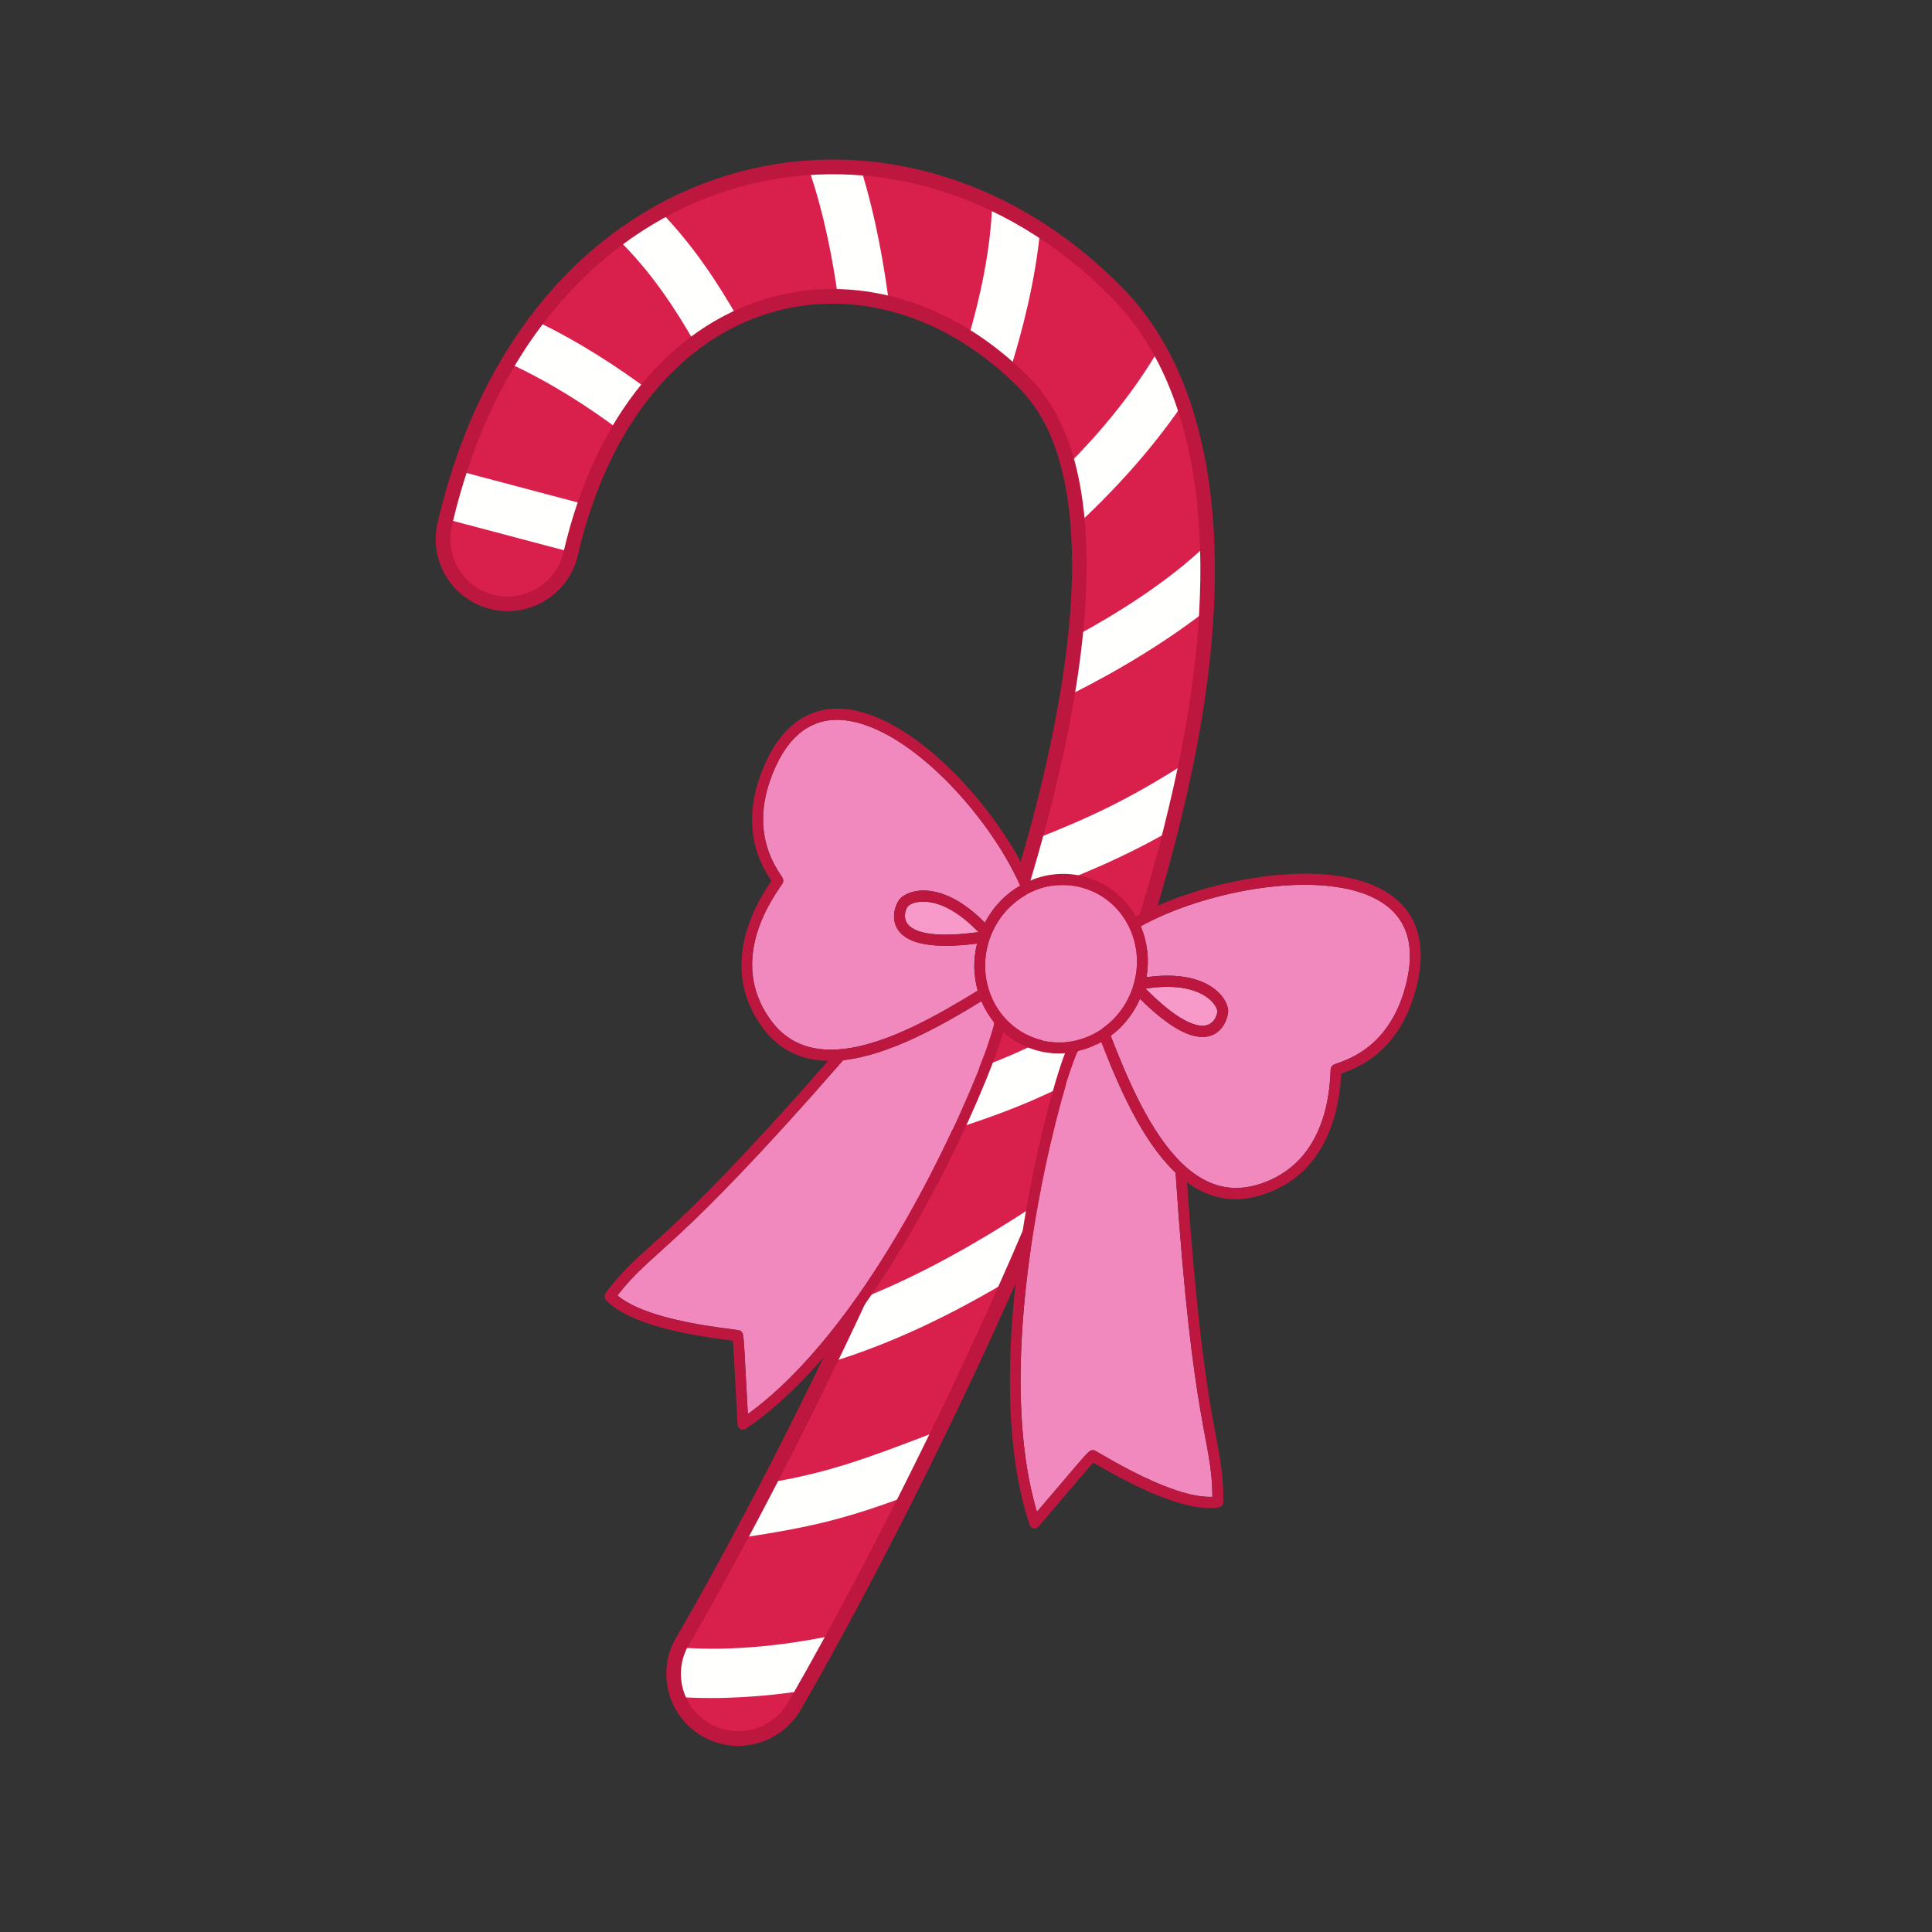
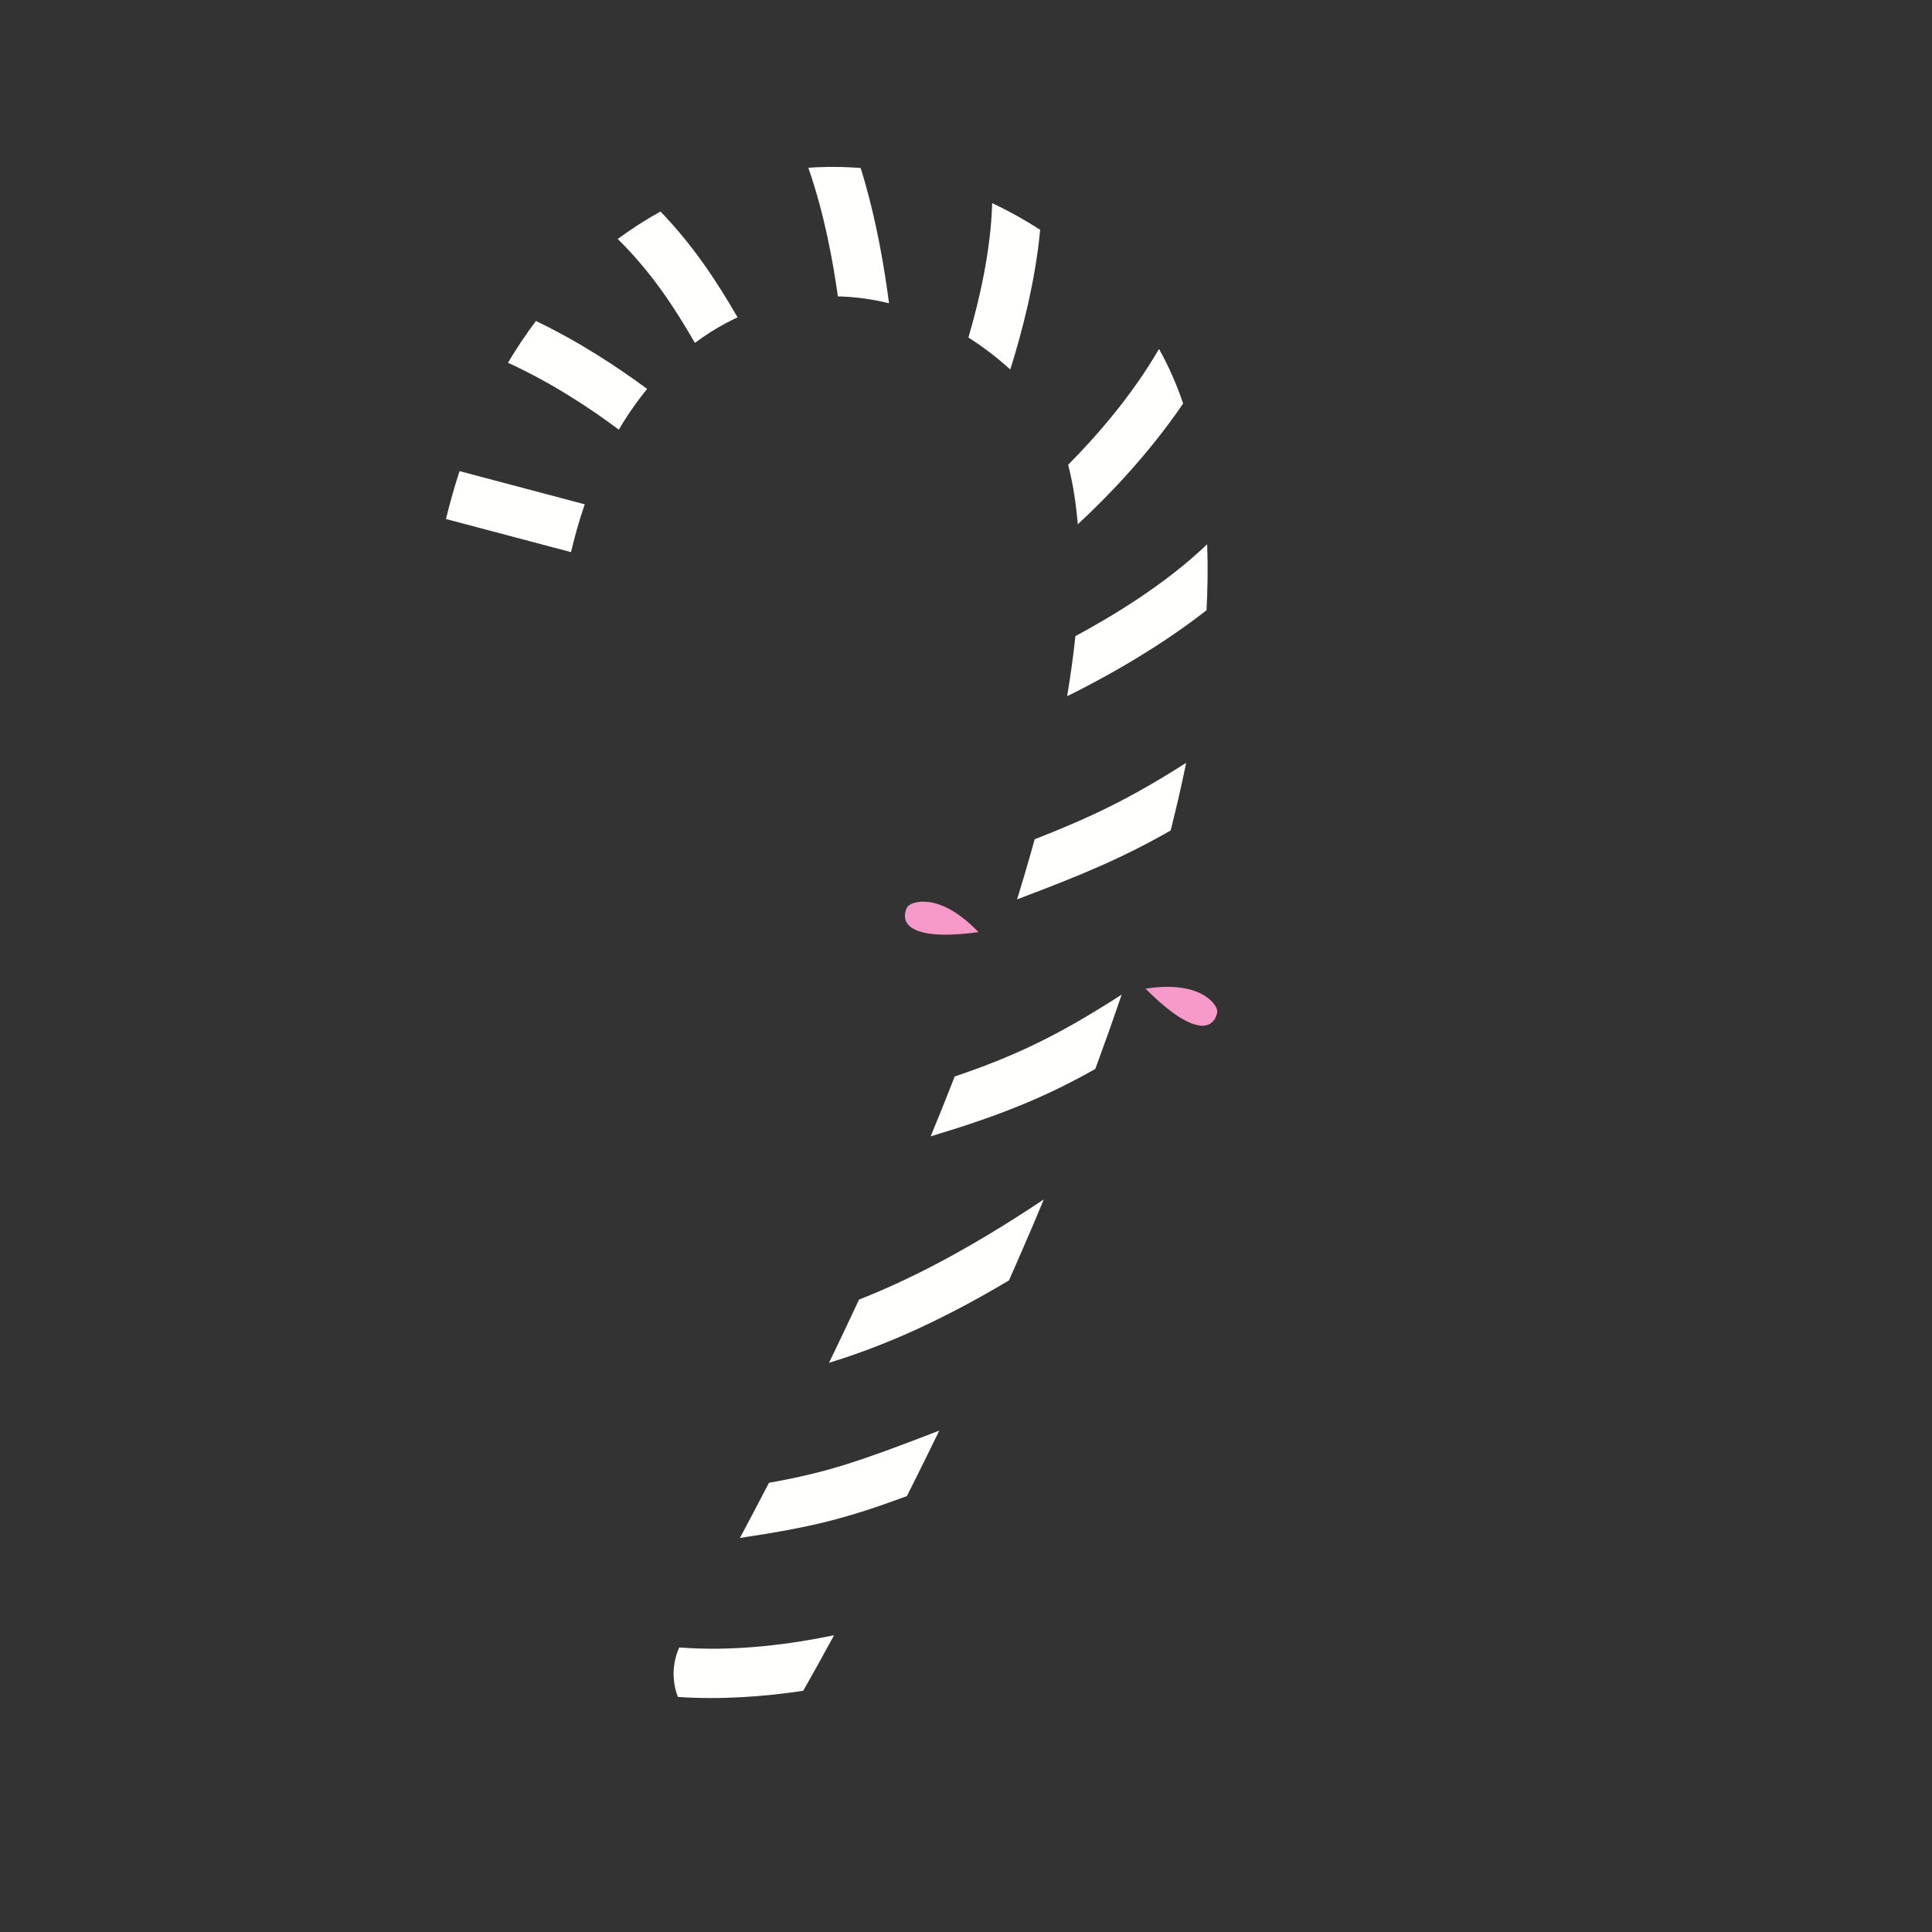
<svg xmlns="http://www.w3.org/2000/svg" version="1.0" preserveAspectRatio="xMidYMid meet" height="100" viewBox="0 0 75 75" zoomAndPan="magnify" width="100">
  <rect x="0" y="0" width="75" height="75" fill="#333333" stroke="none" />
  <defs>
    <clipPath id="a295a5c04d">
      <path clip-rule="nonzero" d="M 17 6 L 47 6 L 47 68 L 17 68 Z M 17 6" />
    </clipPath>
    <clipPath id="4d833b0a70">
-       <path clip-rule="nonzero" d="M 21.32 2.25 L 62.105 12.281 L 47.242 72.73 L 6.457 62.699 Z M 21.32 2.25" />
-     </clipPath>
+       </clipPath>
    <clipPath id="7f8896e6a0">
      <path clip-rule="nonzero" d="M 21.32 2.25 L 62.105 12.281 L 47.242 72.73 L 6.457 62.699 Z M 21.32 2.25" />
    </clipPath>
    <clipPath id="503714d3dd">
      <path clip-rule="nonzero" d="M 17 6 L 47 6 L 47 66 L 17 66 Z M 17 6" />
    </clipPath>
    <clipPath id="55ebd66fb4">
      <path clip-rule="nonzero" d="M 21.32 2.25 L 62.105 12.281 L 47.242 72.73 L 6.457 62.699 Z M 21.32 2.25" />
    </clipPath>
    <clipPath id="4af7baaf4a">
      <path clip-rule="nonzero" d="M 21.32 2.25 L 62.105 12.281 L 47.242 72.73 L 6.457 62.699 Z M 21.32 2.25" />
    </clipPath>
    <clipPath id="152d8d36e3">
      <path clip-rule="nonzero" d="M 21.438 3.375 L 50.777 10.59 L 36.301 69.453 L 6.961 62.238 Z M 21.438 3.375" />
    </clipPath>
    <clipPath id="d3e8359359">
      <path clip-rule="evenodd" d="M 22.152 21.496 C 21.84 22.848 20.488 23.688 19.141 23.375 C 17.789 23.062 16.949 21.711 17.262 20.363 C 18.992 12.918 23.395 8.582 28.301 7.082 C 33.328 5.543 39.027 6.938 43.379 11.379 C 47.012 15.09 47.609 21.68 46.125 29.219 C 45.602 31.891 44.832 34.688 43.914 37.496 C 39.453 51.184 31.48 65.168 30.809 66.281 C 30.09 67.465 28.543 67.844 27.359 67.129 C 26.176 66.41 25.793 64.867 26.512 63.68 C 27.289 62.398 38.246 43.242 41.199 28.25 C 41.793 25.234 42.062 22.402 41.801 19.949 C 41.582 17.895 41.008 16.133 39.793 14.895 C 36.887 11.93 33.125 10.855 29.77 11.883 C 26.285 12.949 23.379 16.211 22.152 21.496 Z M 22.152 21.496" />
    </clipPath>
    <clipPath id="bca0185f6e">
-       <path clip-rule="nonzero" d="M 16 6 L 48 6 L 48 68 L 16 68 Z M 16 6" />
-     </clipPath>
+       </clipPath>
    <clipPath id="c1f90d24bd">
      <path clip-rule="nonzero" d="M 21.32 2.25 L 62.105 12.281 L 47.242 72.73 L 6.457 62.699 Z M 21.32 2.25" />
    </clipPath>
    <clipPath id="d583afd4ec">
      <path clip-rule="nonzero" d="M 21.32 2.25 L 62.105 12.281 L 47.242 72.73 L 6.457 62.699 Z M 21.32 2.25" />
    </clipPath>
    <clipPath id="01622fa1ba">
      <path clip-rule="nonzero" d="M 35 35 L 48 35 L 48 40 L 35 40 Z M 35 35" />
    </clipPath>
    <clipPath id="06e8ee65fc">
      <path clip-rule="nonzero" d="M 21.32 2.25 L 62.105 12.281 L 47.242 72.73 L 6.457 62.699 Z M 21.32 2.25" />
    </clipPath>
    <clipPath id="0458e820a4">
      <path clip-rule="nonzero" d="M 21.32 2.25 L 62.105 12.281 L 47.242 72.73 L 6.457 62.699 Z M 21.32 2.25" />
    </clipPath>
    <clipPath id="7e218d8f10">
-       <path clip-rule="nonzero" d="M 23 27 L 55 27 L 55 59 L 23 59 Z M 23 27" />
-     </clipPath>
+       </clipPath>
    <clipPath id="5e68082cab">
      <path clip-rule="nonzero" d="M 21.32 2.25 L 62.105 12.281 L 47.242 72.73 L 6.457 62.699 Z M 21.32 2.25" />
    </clipPath>
    <clipPath id="0c8fb1f91d">
      <path clip-rule="nonzero" d="M 21.32 2.25 L 62.105 12.281 L 47.242 72.73 L 6.457 62.699 Z M 21.32 2.25" />
    </clipPath>
    <clipPath id="5f63603b10">
      <path clip-rule="nonzero" d="M 23 27 L 56 27 L 56 60 L 23 60 Z M 23 27" />
    </clipPath>
    <clipPath id="ae20b1ee52">
-       <path clip-rule="nonzero" d="M 21.32 2.25 L 62.105 12.281 L 47.242 72.73 L 6.457 62.699 Z M 21.32 2.25" />
-     </clipPath>
+       </clipPath>
    <clipPath id="b8199b5450">
      <path clip-rule="nonzero" d="M 21.32 2.25 L 62.105 12.281 L 47.242 72.73 L 6.457 62.699 Z M 21.32 2.25" />
    </clipPath>
  </defs>
  <g clip-path="url(#a295a5c04d)">
    <g clip-path="url(#4d833b0a70)">
      <g clip-path="url(#7f8896e6a0)">
-         <path fill-rule="evenodd" fill-opacity="1" d="M 22.152 21.496 C 21.84 22.848 20.488 23.688 19.141 23.375 C 17.789 23.062 16.949 21.711 17.262 20.363 C 18.992 12.918 23.395 8.582 28.301 7.082 C 33.328 5.543 39.027 6.938 43.379 11.379 C 47.012 15.09 47.609 21.68 46.125 29.219 C 45.602 31.891 44.832 34.688 43.914 37.496 C 39.453 51.184 31.48 65.168 30.809 66.281 C 30.09 67.465 28.543 67.844 27.359 67.129 C 26.176 66.41 25.793 64.867 26.512 63.68 C 27.289 62.398 38.246 43.242 41.199 28.25 C 41.793 25.234 42.062 22.402 41.801 19.949 C 41.582 17.895 41.008 16.133 39.793 14.895 C 36.887 11.93 33.125 10.855 29.77 11.883 C 26.285 12.949 23.379 16.211 22.152 21.496 Z M 22.152 21.496" fill="#d9204c" />
-       </g>
+         </g>
    </g>
  </g>
  <g clip-path="url(#503714d3dd)">
    <g clip-path="url(#55ebd66fb4)">
      <g clip-path="url(#4af7baaf4a)">
        <g clip-path="url(#152d8d36e3)">
          <g clip-path="url(#d3e8359359)">
            <path fill-rule="evenodd" fill-opacity="1" d="M 17.312 20.148 C 17.469 19.504 17.645 18.883 17.84 18.289 L 22.703 19.578 C 22.5 20.164 22.32 20.785 22.168 21.434 Z M 19.719 14.082 C 20.059 13.512 20.422 12.969 20.805 12.461 C 22.5 13.273 24 14.266 25.121 15.098 C 24.73 15.578 24.363 16.105 24.023 16.68 C 22.918 15.852 21.418 14.859 19.719 14.082 Z M 23.98 9.277 C 24.52 8.879 25.074 8.523 25.641 8.211 C 26.941 9.562 27.84 10.953 28.633 12.32 C 28.059 12.586 27.504 12.918 26.977 13.312 C 26.203 11.973 25.32 10.598 23.98 9.277 Z M 31.379 6.512 C 32.051 6.465 32.73 6.469 33.41 6.52 C 34.043 8.547 34.348 10.527 34.512 11.773 C 33.855 11.609 33.191 11.523 32.527 11.508 C 32.344 10.203 32.016 8.34 31.379 6.512 Z M 38.516 7.883 C 39.148 8.184 39.77 8.527 40.379 8.922 C 40.191 10.93 39.668 12.918 39.219 14.344 C 38.699 13.871 38.152 13.457 37.594 13.102 C 38.027 11.625 38.465 9.719 38.516 7.883 Z M 44.992 13.547 C 45.363 14.203 45.672 14.91 45.93 15.664 C 44.574 17.656 42.977 19.301 41.84 20.352 C 41.828 20.219 41.816 20.082 41.801 19.949 C 41.73 19.281 41.621 18.641 41.465 18.043 C 42.602 16.895 43.949 15.344 44.992 13.547 Z M 46.863 21.125 C 46.895 21.953 46.883 22.809 46.84 23.688 C 44.719 25.352 42.34 26.578 41.426 27.027 C 41.559 26.234 41.668 25.453 41.746 24.695 C 43.168 23.93 45.27 22.664 46.863 21.125 Z M 46.047 29.613 C 45.871 30.48 45.668 31.355 45.445 32.238 C 43.625 33.281 42.055 33.945 39.48 34.914 C 39.723 34.137 39.953 33.355 40.164 32.582 C 42.461 31.68 43.922 30.965 46.047 29.613 Z M 43.547 38.609 C 43.219 39.574 42.875 40.539 42.52 41.496 C 40.594 42.586 38.832 43.301 36.129 44.113 C 36.445 43.348 36.758 42.57 37.062 41.789 C 39.574 40.941 41.242 40.09 43.547 38.609 Z M 40.523 46.559 C 40.078 47.625 39.625 48.676 39.172 49.703 C 36.078 51.547 33.895 52.371 32.18 52.906 C 32.566 52.113 32.953 51.293 33.348 50.449 C 35.148 49.742 37.438 48.621 40.523 46.559 Z M 36.465 55.535 C 36.031 56.422 35.613 57.273 35.207 58.078 C 32.777 58.973 31.523 59.281 28.723 59.703 C 29.07 59.055 29.449 58.336 29.852 57.562 C 32.113 57.16 33.363 56.734 36.465 55.535 Z M 32.379 63.48 C 31.871 64.414 31.461 65.145 31.18 65.637 C 29.719 65.855 28.023 65.992 26.316 65.875 C 26.082 65.27 26.09 64.578 26.367 63.953 C 28.559 64.129 30.754 63.816 32.379 63.48 Z M 32.379 63.48" fill="#fffffe" />
          </g>
        </g>
      </g>
    </g>
  </g>
  <g clip-path="url(#bca0185f6e)">
    <g clip-path="url(#c1f90d24bd)">
      <g clip-path="url(#d583afd4ec)">
        <path fill-rule="evenodd" fill-opacity="1" d="M 22.43 21.562 C 22.082 23.062 20.578 24 19.078 23.652 C 17.574 23.301 16.637 21.801 16.988 20.297 C 18.742 12.734 23.234 8.336 28.215 6.812 C 33.34 5.242 39.148 6.656 43.582 11.18 C 47.266 14.945 47.91 21.625 46.406 29.273 C 43.309 44.992 31.863 65.082 31.051 66.426 C 30.25 67.746 28.531 68.168 27.211 67.371 C 25.895 66.57 25.469 64.852 26.27 63.535 C 27.043 62.254 37.977 43.148 40.922 28.191 C 41.508 25.211 41.777 22.406 41.52 19.98 C 41.309 17.996 40.762 16.289 39.59 15.094 C 36.766 12.211 33.113 11.156 29.852 12.156 C 26.449 13.195 23.629 16.398 22.43 21.562 Z M 21.875 21.434 C 23.133 16.023 26.121 12.703 29.684 11.613 C 33.137 10.555 37.008 11.645 39.996 14.695 C 41.25 15.977 41.855 17.797 42.082 19.918 C 42.348 22.395 42.078 25.258 41.48 28.305 C 38.52 43.336 27.535 62.543 26.754 63.828 C 26.117 64.879 26.457 66.25 27.508 66.883 C 28.559 67.52 29.926 67.184 30.562 66.133 C 31.375 64.797 42.766 44.805 45.848 29.164 C 47.309 21.734 46.754 15.234 43.176 11.578 C 38.906 7.223 33.316 5.844 28.383 7.355 C 23.559 8.832 19.238 13.105 17.539 20.426 C 17.262 21.621 18.008 22.82 19.203 23.098 C 20.402 23.375 21.598 22.629 21.875 21.434 Z M 21.875 21.434" fill="#be173f" />
      </g>
    </g>
  </g>
  <g clip-path="url(#01622fa1ba)">
    <g clip-path="url(#06e8ee65fc)">
      <g clip-path="url(#0458e820a4)">
        <path fill-rule="evenodd" fill-opacity="1" d="M 44.469 38.379 C 45.727 38.184 46.484 38.426 46.898 38.746 C 47.133 38.93 47.25 39.133 47.254 39.262 C 47.258 39.379 47.129 39.863 46.609 39.816 C 46.16 39.773 45.488 39.402 44.469 38.379 Z M 37.984 36.184 C 36.555 36.379 35.793 36.266 35.41 36.027 C 34.969 35.75 35.16 35.285 35.234 35.195 C 35.316 35.094 35.527 35.004 35.828 35.004 C 36.352 34.996 37.102 35.266 37.984 36.184 Z M 37.984 36.184" fill="#f799c9" />
      </g>
    </g>
  </g>
  <g clip-path="url(#7e218d8f10)">
    <g clip-path="url(#5e68082cab)">
      <g clip-path="url(#0c8fb1f91d)">
        <path fill-rule="evenodd" fill-opacity="1" d="M 42.754 40.453 C 43.43 42.195 44.332 44.266 45.59 45.48 C 45.605 45.496 45.621 45.508 45.637 45.523 C 45.637 45.531 45.637 45.539 45.637 45.547 C 46.305 55.609 47.047 55.789 47.066 58.105 C 46.516 58.133 45.844 57.941 45.188 57.68 C 44.039 57.227 42.934 56.555 42.52 56.32 C 42.441 56.277 42.344 56.289 42.277 56.352 C 42.082 56.531 42.086 56.543 40.254 58.688 C 38.668 53.371 40.434 45.301 41.371 42.133 C 41.566 41.473 41.785 40.934 41.809 40.879 C 41.828 40.859 41.844 40.832 41.852 40.809 C 42.168 40.734 42.473 40.613 42.754 40.453 Z M 38.098 38.867 C 38.227 39.168 38.391 39.445 38.594 39.695 C 38.586 39.727 38.582 39.758 38.586 39.789 C 38.57 39.848 38.418 40.41 38.172 41.051 C 37 44.137 33.516 51.629 29.031 54.895 C 28.879 52.074 28.887 52.066 28.84 51.805 C 28.824 51.715 28.754 51.648 28.668 51.637 C 28.199 51.566 26.91 51.434 25.723 51.098 C 25.039 50.902 24.391 50.648 23.969 50.289 C 25.387 48.461 26.086 48.77 32.715 41.176 C 32.719 41.168 32.723 41.164 32.727 41.156 C 32.75 41.156 32.77 41.152 32.789 41.148 C 34.527 40.945 36.504 39.844 38.098 38.867 Z M 44.285 35.957 C 46.453 34.754 50.191 33.922 52.59 34.578 C 53.363 34.793 53.996 35.16 54.367 35.742 C 54.738 36.32 54.844 37.102 54.602 38.129 C 53.969 40.793 52.098 41.184 51.789 41.324 C 51.715 41.355 51.664 41.426 51.656 41.508 C 51.621 41.891 51.688 45.172 48.77 46.004 C 47.621 46.328 46.676 45.926 45.883 45.16 C 44.648 43.965 43.777 41.914 43.117 40.211 C 43.602 39.852 43.996 39.363 44.254 38.773 C 45.188 39.699 45.863 40.094 46.344 40.211 C 46.938 40.355 47.277 40.117 47.465 39.848 C 47.633 39.613 47.68 39.336 47.676 39.23 C 47.668 39.074 47.586 38.836 47.379 38.605 C 46.988 38.168 46.129 37.707 44.504 37.934 C 44.625 37.246 44.539 36.562 44.285 35.957 Z M 42.168 34.508 C 43.703 35.027 44.508 36.746 43.969 38.348 C 43.43 39.949 41.746 40.828 40.211 40.309 C 38.676 39.793 37.871 38.07 38.41 36.469 C 38.953 34.867 40.637 33.988 42.168 34.508 Z M 39.602 34.379 C 39.035 34.707 38.555 35.203 38.234 35.82 C 37.078 34.645 36.105 34.488 35.535 34.598 C 35.227 34.656 35.02 34.793 34.918 34.914 C 34.852 34.996 34.719 35.242 34.707 35.535 C 34.695 35.863 34.824 36.258 35.383 36.504 C 35.836 36.699 36.617 36.797 37.93 36.629 C 37.773 37.25 37.793 37.879 37.957 38.457 C 36.398 39.414 34.461 40.52 32.754 40.719 C 31.656 40.844 30.66 40.59 29.945 39.637 C 28.129 37.203 30.168 34.637 30.371 34.305 C 30.414 34.238 30.418 34.152 30.379 34.082 C 30.219 33.781 28.969 32.332 30.078 29.832 C 30.504 28.867 31.062 28.312 31.711 28.078 C 32.359 27.84 33.082 27.934 33.828 28.234 C 36.137 29.164 38.605 32.105 39.602 34.379 Z M 39.602 34.379" fill="#f188be" />
      </g>
    </g>
  </g>
  <g clip-path="url(#5f63603b10)">
    <g clip-path="url(#ae20b1ee52)">
      <g clip-path="url(#b8199b5450)">
        <path fill-rule="evenodd" fill-opacity="1" d="M 32.148 41.184 C 31.16 41.164 30.277 40.801 29.613 39.906 C 27.77 37.438 29.508 34.84 29.945 34.195 C 29.625 33.699 28.586 32.16 29.695 29.66 C 30.137 28.668 30.711 28.066 31.355 27.762 C 31.965 27.473 32.641 27.441 33.348 27.617 C 34.359 27.867 35.43 28.539 36.426 29.422 C 37.953 30.781 39.301 32.633 39.984 34.188 C 40.703 33.883 41.523 33.828 42.309 34.094 C 43.09 34.359 43.707 34.895 44.094 35.574 C 46.348 34.328 50.223 33.477 52.707 34.16 C 53.586 34.402 54.297 34.836 54.719 35.496 C 55.145 36.156 55.289 37.051 55.008 38.223 C 54.379 40.887 52.621 41.477 52.066 41.676 C 52.02 42.457 51.832 45.578 48.871 46.422 C 47.797 46.727 46.875 46.48 46.082 45.898 C 46.766 55.875 47.508 55.809 47.488 58.301 C 47.488 58.41 47.406 58.504 47.305 58.52 C 46.664 58.613 45.836 58.406 45.027 58.086 C 43.965 57.668 42.938 57.062 42.441 56.781 C 42.281 56.949 41.969 57.328 40.32 59.258 C 40.273 59.316 40.195 59.344 40.125 59.332 C 40.051 59.316 39.992 59.262 39.969 59.191 C 38.164 53.801 39.996 45.305 40.969 42.016 C 41.121 41.508 41.25 41.121 41.344 40.887 C 40.926 40.918 40.492 40.867 40.07 40.723 C 39.645 40.578 39.27 40.355 38.949 40.07 C 38.883 40.312 38.754 40.703 38.562 41.203 C 37.344 44.406 33.656 52.277 28.957 55.465 C 28.895 55.508 28.812 55.516 28.746 55.48 C 28.684 55.449 28.637 55.379 28.633 55.305 C 28.492 52.77 28.477 52.281 28.449 52.047 C 27.883 51.969 26.699 51.828 25.602 51.516 C 24.766 51.281 23.984 50.941 23.531 50.477 C 23.457 50.398 23.453 50.277 23.516 50.191 C 25.008 48.195 25.559 48.703 32.148 41.184 Z M 39.602 34.379 C 38.605 32.105 36.137 29.164 33.828 28.234 C 33.082 27.934 32.359 27.84 31.711 28.078 C 31.062 28.312 30.504 28.867 30.078 29.832 C 28.969 32.332 30.215 33.785 30.379 34.082 C 30.418 34.152 30.414 34.238 30.371 34.305 C 30.168 34.637 28.129 37.203 29.945 39.633 C 30.66 40.59 31.656 40.844 32.754 40.719 C 34.461 40.52 36.398 39.414 37.953 38.457 C 37.793 37.879 37.773 37.25 37.93 36.629 C 36.617 36.797 35.836 36.699 35.383 36.504 C 34.824 36.258 34.695 35.863 34.707 35.535 C 34.719 35.242 34.852 34.996 34.918 34.914 C 35.02 34.793 35.227 34.656 35.535 34.598 C 36.105 34.488 37.078 34.645 38.234 35.82 C 38.555 35.203 39.035 34.707 39.602 34.379 Z M 38.098 38.867 C 36.504 39.844 34.527 40.945 32.789 41.148 C 32.77 41.152 32.75 41.156 32.727 41.156 C 32.723 41.164 32.719 41.168 32.715 41.176 C 26.086 48.77 25.387 48.461 23.969 50.289 C 24.391 50.648 25.039 50.902 25.723 51.098 C 26.91 51.434 28.195 51.57 28.668 51.637 C 28.754 51.648 28.824 51.715 28.84 51.809 C 28.887 52.066 28.879 52.074 29.031 54.891 C 33.516 51.629 37 44.137 38.172 41.051 C 38.418 40.41 38.57 39.848 38.586 39.789 C 38.582 39.758 38.586 39.727 38.594 39.695 C 38.391 39.445 38.227 39.168 38.098 38.867 Z M 44.285 35.957 C 44.539 36.562 44.625 37.246 44.504 37.938 C 46.129 37.707 46.988 38.168 47.379 38.602 C 47.586 38.836 47.668 39.074 47.676 39.23 C 47.68 39.336 47.633 39.613 47.465 39.852 C 47.277 40.117 46.938 40.355 46.344 40.211 C 45.863 40.094 45.188 39.699 44.254 38.773 C 43.996 39.363 43.602 39.852 43.121 40.211 C 43.777 41.914 44.648 43.965 45.883 45.16 C 46.676 45.926 47.621 46.328 48.77 46.004 C 51.688 45.172 51.621 41.891 51.656 41.508 C 51.664 41.426 51.715 41.355 51.789 41.324 C 52.098 41.188 53.969 40.793 54.602 38.129 C 54.844 37.102 54.738 36.32 54.367 35.742 C 53.996 35.16 53.363 34.793 52.59 34.578 C 50.191 33.922 46.453 34.754 44.285 35.957 Z M 42.754 40.449 C 42.473 40.613 42.168 40.734 41.855 40.805 C 41.844 40.832 41.828 40.855 41.809 40.879 C 41.785 40.938 41.566 41.473 41.371 42.133 C 40.434 45.301 38.668 53.371 40.254 58.688 C 42.086 56.543 42.082 56.531 42.277 56.352 C 42.344 56.289 42.441 56.277 42.52 56.32 C 42.934 56.555 44.039 57.227 45.188 57.68 C 45.844 57.941 46.516 58.133 47.066 58.105 C 47.047 55.789 46.309 55.609 45.637 45.547 C 45.637 45.539 45.637 45.531 45.637 45.523 C 45.621 45.508 45.605 45.496 45.59 45.48 C 44.332 44.266 43.43 42.195 42.754 40.449 Z M 42.168 34.508 C 40.637 33.988 38.953 34.867 38.41 36.469 C 37.871 38.07 38.676 39.793 40.211 40.312 C 41.746 40.828 43.43 39.949 43.969 38.348 C 44.512 36.746 43.703 35.027 42.168 34.508 Z M 37.984 36.184 C 37.102 35.266 36.352 34.996 35.828 35.004 C 35.527 35.004 35.316 35.094 35.234 35.195 C 35.16 35.285 34.969 35.75 35.41 36.027 C 35.793 36.266 36.555 36.379 37.984 36.184 Z M 44.469 38.379 C 45.488 39.402 46.16 39.773 46.609 39.816 C 47.129 39.863 47.262 39.379 47.254 39.262 C 47.25 39.129 47.133 38.93 46.898 38.746 C 46.484 38.426 45.727 38.184 44.469 38.379 Z M 44.469 38.379" fill="#be173f" />
      </g>
    </g>
  </g>
</svg>